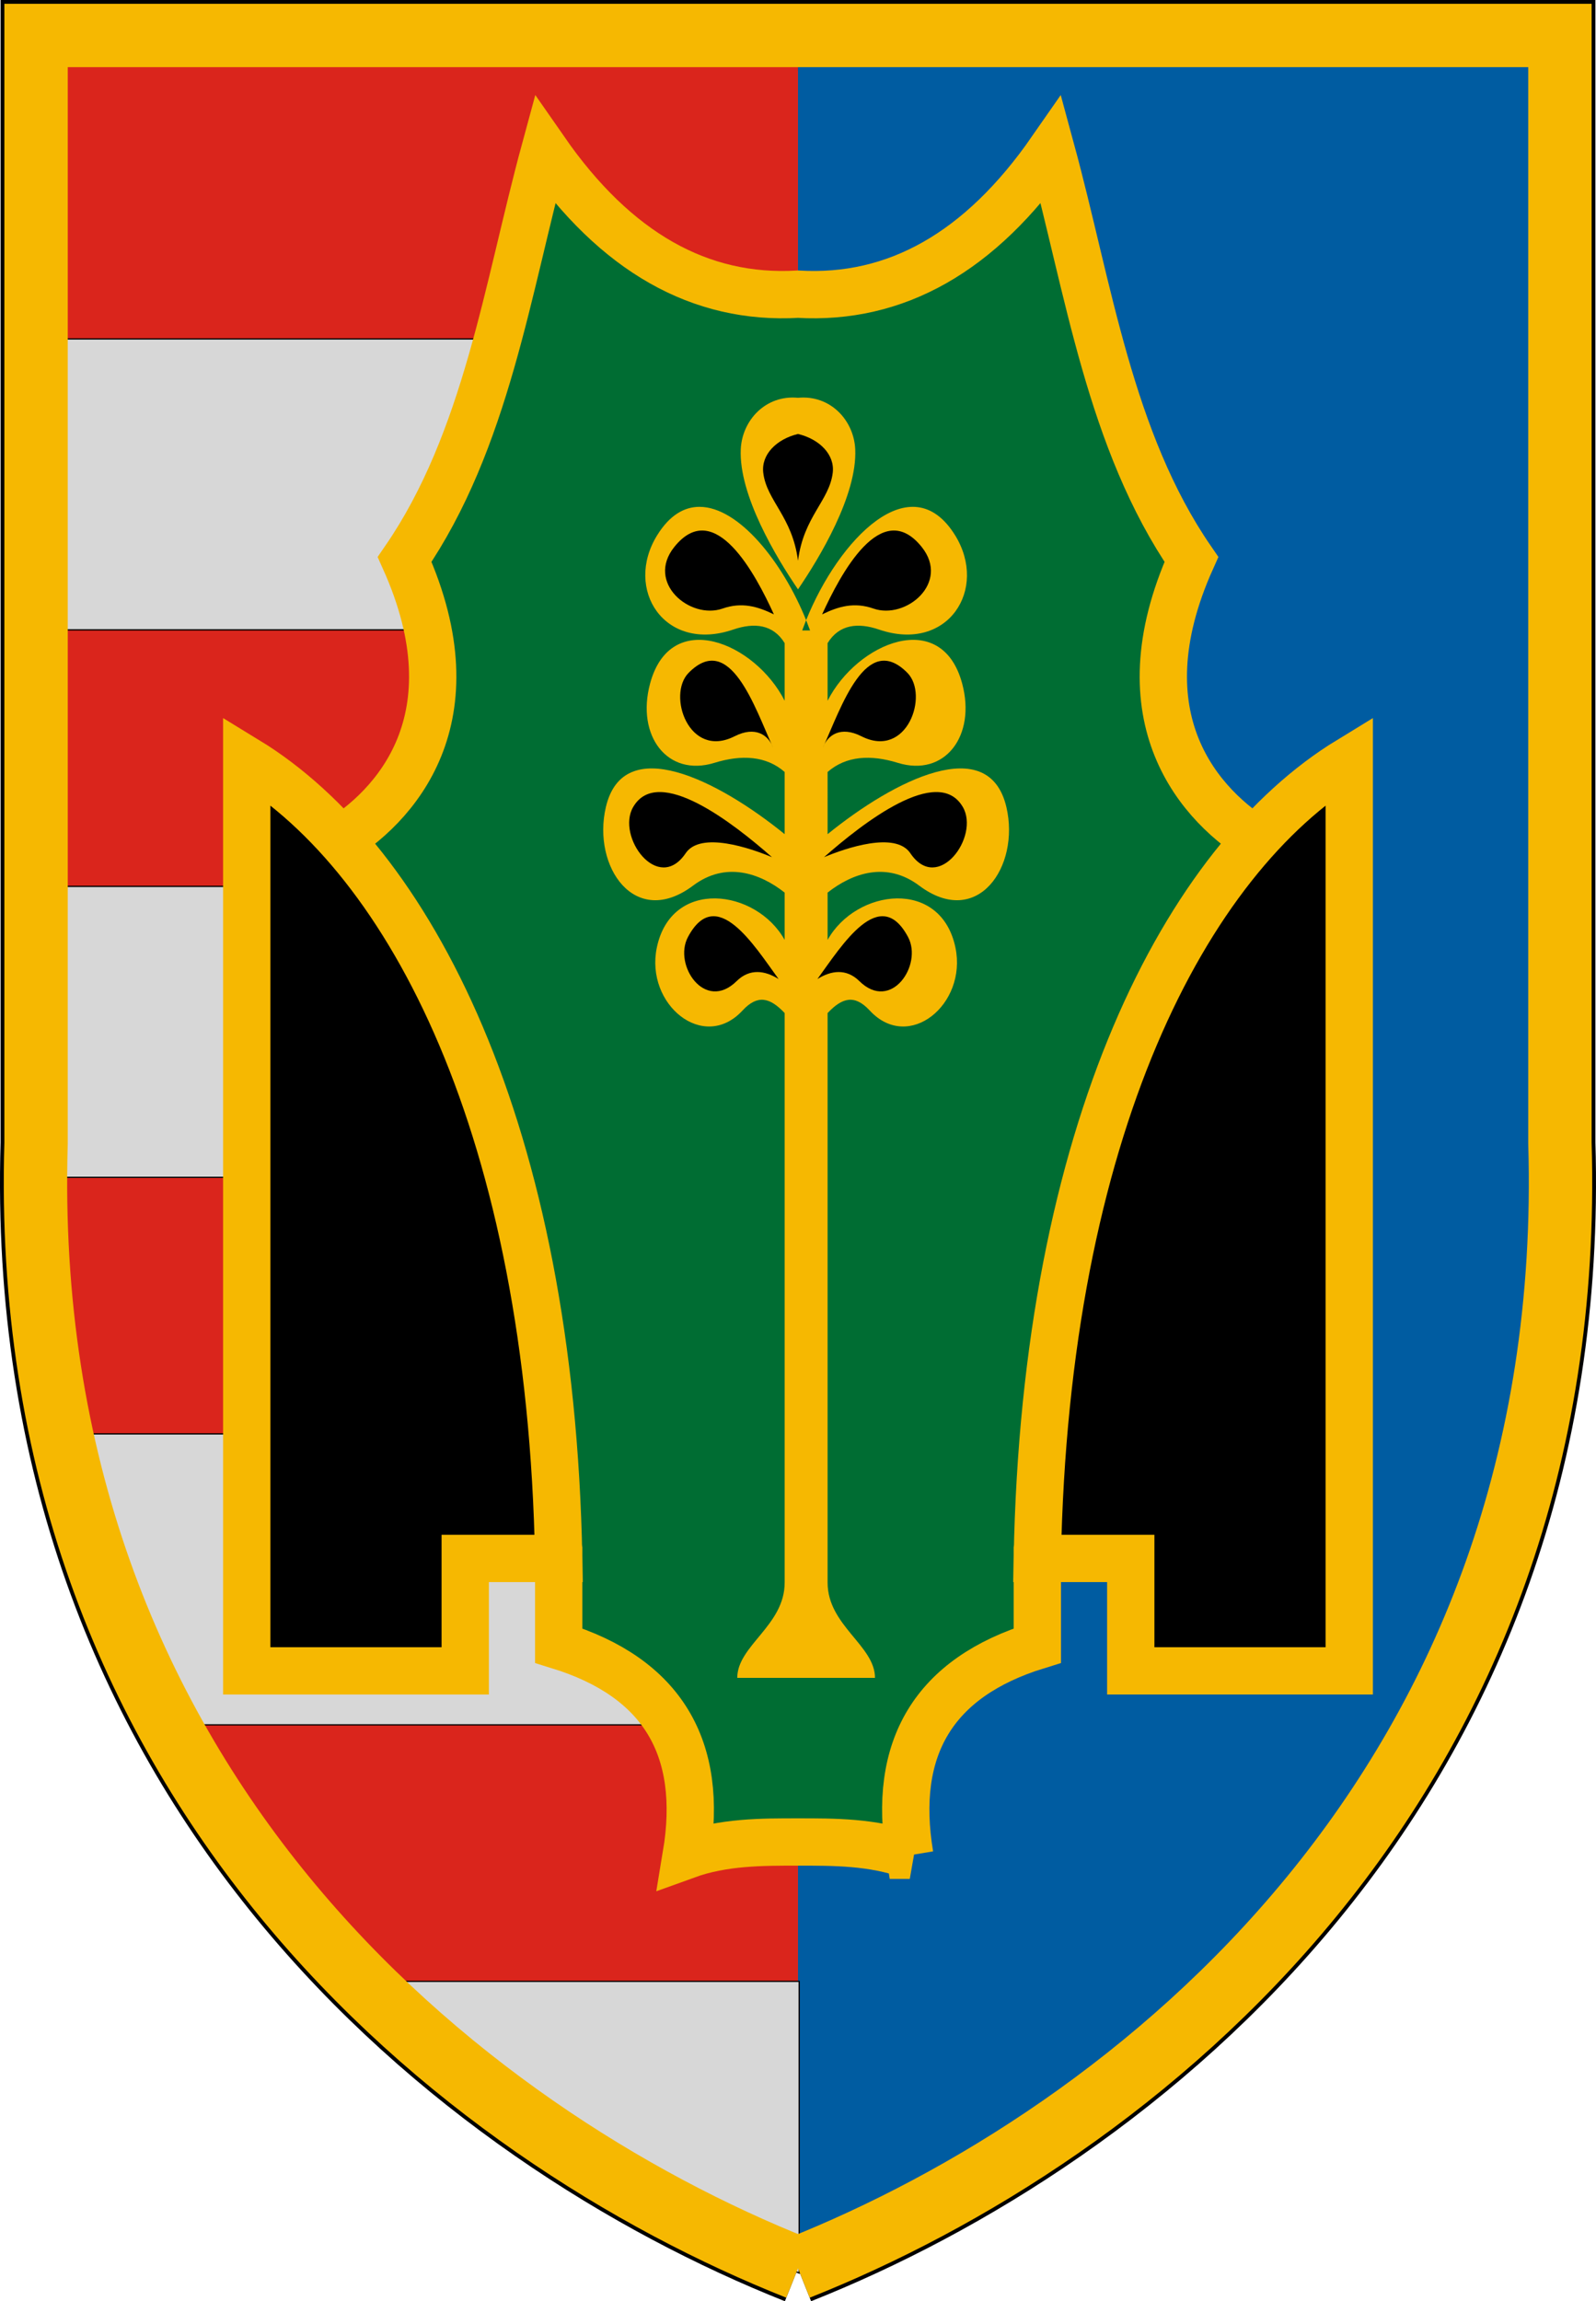
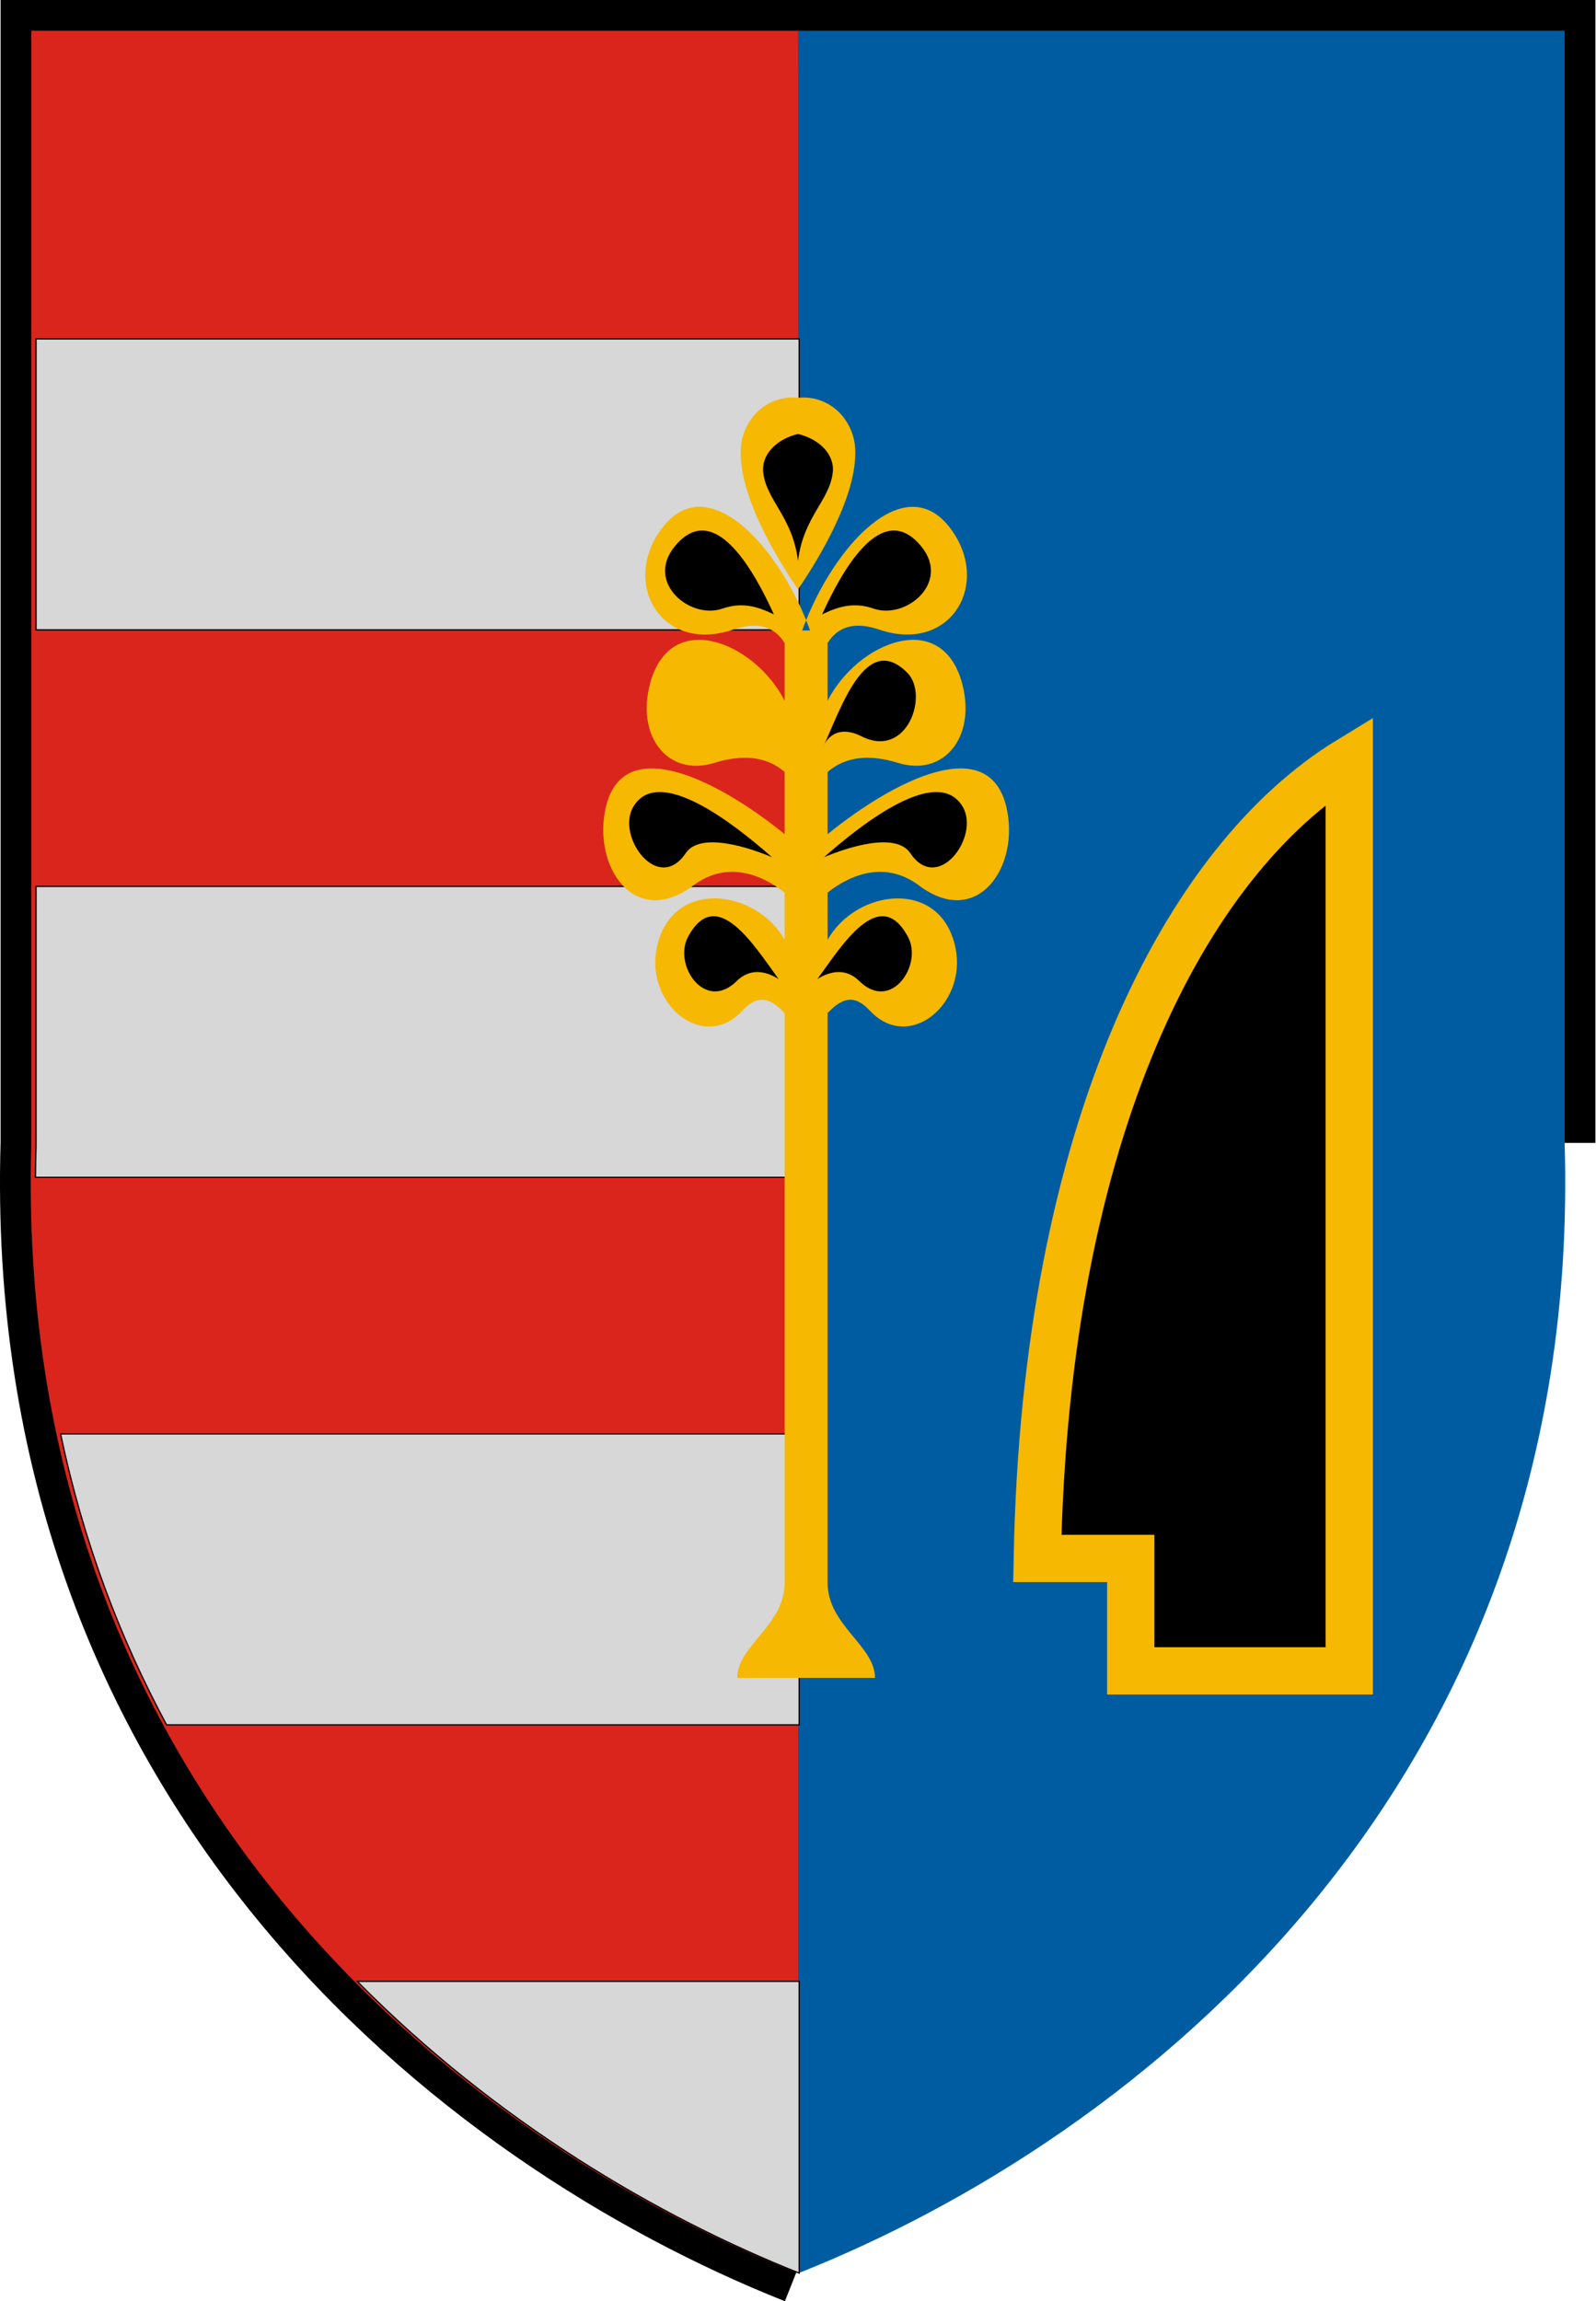
<svg xmlns="http://www.w3.org/2000/svg" xmlns:ns1="http://sodipodi.sourceforge.net/DTD/sodipodi-0.dtd" xmlns:ns2="http://www.inkscape.org/namespaces/inkscape" ns1:docname="HUN Olaszfalu COA.svg" ns2:version="0.92.3 (2405546, 2018-03-11)" id="svg1054" version="1.1" viewBox="0 0 168.689 243.206" height="243.206mm" width="168.689mm">
  <ns1:namedview ns2:snap-text-baseline="true" ns2:snap-bbox-midpoints="true" ns2:snap-bbox-edge-midpoints="true" ns2:bbox-nodes="true" ns2:bbox-paths="true" ns2:lockguides="false" ns2:snap-center="true" ns2:snap-object-midpoints="true" ns2:snap-intersection-paths="true" ns2:object-paths="true" ns2:snap-midpoints="true" ns2:snap-nodes="true" ns2:snap-to-guides="true" ns2:snap-bbox="true" ns2:snap-global="true" ns2:guide-bbox="true" showguides="true" showborder="false" ns2:window-maximized="1" ns2:window-y="27" ns2:window-x="67" ns2:window-height="1025" ns2:window-width="1853" fit-margin-bottom="0" fit-margin-right="0" fit-margin-left="0" fit-margin-top="0" showgrid="false" ns2:current-layer="layer2" ns2:document-units="mm" ns2:cy="658.43238" ns2:cx="-99.896432" ns2:zoom="0.35040348" ns2:pageshadow="2" ns2:pageopacity="0.0" borderopacity="1.0" bordercolor="#666666" pagecolor="#ffffff" id="base" />
  <defs id="defs1048" />
  <g style="display:inline" transform="translate(-1858.272,-1482.942)" ns2:label="RASZTER" id="layer2" ns2:groupmode="layer" />
  <g transform="translate(-1676.345,-1429.206)" id="layer1" ns2:groupmode="layer" ns2:label="Layer 1">
    <g id="g1026">
-       <path style="opacity:1;vector-effect:none;fill:none;fill-opacity:1;stroke:#000000;stroke-width:7.5;stroke-linecap:butt;stroke-linejoin:miter;stroke-miterlimit:4;stroke-dasharray:none;stroke-dashoffset:0;stroke-opacity:1" d="m 1760.689,1668.927 c -35.377,-14.061 -82.552,-51.031 -80.532,-118.931 v -117.04 h 80.532 -10e-5 80.532 v 117.04 c 2.02,67.9 -45.155,104.871 -80.532,118.931" id="path823" ns2:connector-curvature="0" ns1:nodetypes="cccccccc" ns2:transform-center-x="40.29744" ns2:transform-center-y="137.49063" />
+       <path style="opacity:1;vector-effect:none;fill:none;fill-opacity:1;stroke:#000000;stroke-width:7.5;stroke-linecap:butt;stroke-linejoin:miter;stroke-miterlimit:4;stroke-dasharray:none;stroke-dashoffset:0;stroke-opacity:1" d="m 1760.689,1668.927 c -35.377,-14.061 -82.552,-51.031 -80.532,-118.931 v -117.04 h 80.532 -10e-5 80.532 v 117.04 " id="path823" ns2:connector-curvature="0" ns1:nodetypes="cccccccc" ns2:transform-center-x="40.29744" ns2:transform-center-y="137.49063" />
      <g transform="translate(174.625)" id="g911">
        <path style="opacity:1;vector-effect:none;fill:#da251c;fill-opacity:1;stroke:#da251c;stroke-width:1;stroke-linecap:butt;stroke-linejoin:miter;stroke-miterlimit:4;stroke-dasharray:none;stroke-dashoffset:0;stroke-opacity:1" d="m 1586.063,1432.956 h -80.532 v 117.04 c -2.02,67.9 45.155,104.871 80.532,118.931" id="path827" ns2:connector-curvature="0" ns1:nodetypes="cccc" ns2:transform-center-x="40.29744" ns2:transform-center-y="137.49063" />
        <path ns2:transform-center-y="137.49063" ns2:transform-center-x="-40.297401" ns1:nodetypes="cccc" ns2:connector-curvature="0" id="path829" d="m 1586.063,1432.956 h 80.532 v 117.04 c 2.02,67.9 -45.155,104.871 -80.532,118.931" style="opacity:1;vector-effect:none;fill:#005ca1;fill-opacity:1;stroke:#005ca1;stroke-width:1;stroke-linecap:butt;stroke-linejoin:miter;stroke-miterlimit:4;stroke-dasharray:none;stroke-dashoffset:0;stroke-opacity:1" />
        <path ns2:connector-curvature="0" style="opacity:1;vector-effect:none;fill:#d7d7d7;fill-opacity:1;fill-rule:evenodd;stroke:#000000;stroke-width:0.5;stroke-linecap:butt;stroke-linejoin:miter;stroke-miterlimit:4;stroke-dasharray:none;stroke-dashoffset:0;stroke-opacity:1" d="m -3.371,452.535 v 116.033 H 301.004 v -116.033 z m 0,218.346 v 103.521 c -0.125,4.202 -0.196,8.372 -0.223,12.512 h 304.598 v -116.033 z m 9.783,218.346 C 15.418,932.088 30.081,970.691 48.697,1005.26 H 301.004 V 889.227 Z M 124.727,1107.572 c 55.094,55.824 119.679,93.841 176.277,116.336 v -116.336 z" transform="matrix(0.265,0,0,0.265,1506.422,1345.102)" id="rect831" />
      </g>
-       <path ns2:transform-center-y="137.49063" ns2:transform-center-x="40.29744" ns1:nodetypes="cccccccc" ns2:connector-curvature="0" id="path915" d="m 1760.689,1668.927 c -35.377,-14.061 -82.552,-51.031 -80.532,-118.931 v -117.04 h 80.532 -10e-5 80.532 v 117.04 c 2.02,67.9 -45.155,104.871 -80.532,118.931" style="opacity:1;vector-effect:none;fill:none;fill-opacity:1;stroke:#f6b801;stroke-width:6.7;stroke-linecap:butt;stroke-linejoin:miter;stroke-miterlimit:4;stroke-dasharray:none;stroke-dashoffset:0;stroke-opacity:1" />
-       <path ns2:transform-center-y="120.96044" ns2:transform-center-x="-24.526733" style="opacity:1;vector-effect:none;fill:#006d33;fill-opacity:1;stroke:#f6b801;stroke-width:5;stroke-linecap:butt;stroke-linejoin:miter;stroke-miterlimit:4;stroke-dasharray:none;stroke-dashoffset:0;stroke-opacity:1" d="m 1772.502,1625.279 c -1.896,-11.38 2.563,-18.787 13.482,-22.158 v -10.011 l 23.76,-74.749 c -6.538,-3.866 -15.03,-13.203 -7.475,-30.033 -8.639,-12.557 -10.857,-28.686 -14.816,-43.248 -7.493,10.784 -16.422,15.823 -26.762,15.217 -10.34,0.606 -19.27,-4.433 -26.762,-15.217 -3.959,14.562 -6.177,30.691 -14.816,43.248 7.555,16.83 -0.937,26.168 -7.475,30.033 l 23.76,74.749 v 10.011 c 10.918,3.371 15.378,10.778 13.482,22.158 3.938,-1.427 8.075,-1.401 11.812,-1.401 3.737,0 7.875,-0.026 11.812,1.401 z" id="path919" ns2:connector-curvature="0" ns1:nodetypes="ccccccccccccccc" />
-       <path ns2:transform-center-y="-71.699104" ns2:transform-center-x="41.778873" ns1:nodetypes="cccccc" ns2:connector-curvature="0" id="path921" d="m 1735.395,1593.911 h -9.878 v 11.88 h -23.092 v -96.24 c 17.275,10.545 32.122,39.027 32.97,84.36 z" style="opacity:1;vector-effect:none;fill:#000000;fill-opacity:1;stroke:#f6b801;stroke-width:5;stroke-linecap:butt;stroke-linejoin:miter;stroke-miterlimit:4;stroke-dasharray:none;stroke-dashoffset:0;stroke-opacity:1" />
      <path style="opacity:1;vector-effect:none;fill:#000000;fill-opacity:1;stroke:#f6b801;stroke-width:5;stroke-linecap:butt;stroke-linejoin:miter;stroke-miterlimit:4;stroke-dasharray:none;stroke-dashoffset:0;stroke-opacity:1" d="m 1785.983,1593.911 h 9.878 v 11.88 h 23.092 v -96.24 c -17.275,10.545 -32.122,39.027 -32.97,84.36 z" id="path923" ns2:connector-curvature="0" ns1:nodetypes="cccccc" ns2:transform-center-x="-41.778835" ns2:transform-center-y="-71.699104" />
      <g transform="translate(-291.042)" id="g1003">
        <path style="opacity:1;vector-effect:none;fill:#f6b801;fill-opacity:1;stroke:none;stroke-width:0.5;stroke-linecap:butt;stroke-linejoin:miter;stroke-miterlimit:4;stroke-dasharray:none;stroke-dashoffset:0;stroke-opacity:1" d="m 2018.496,519.508 c -6.119,-0.005 -11.947,3.35 -16.881,11.307 -13.361,21.548 2.896,46.985 30.322,37.635 8.451,-2.881 15.914,-2.073 20.512,5.406 v 22.984 c -11.762,-23.155 -45.499,-37.366 -53.688,-6.807 -5.59,20.864 6.968,37.356 25.686,31.57 10.871,-3.36 20.653,-2.778 28.002,3.646 v 24.797 c -26.708,-21.661 -64.361,-40.678 -71.324,-10.727 -5.491,23.619 11.52,48.718 34.81,31.242 12.966,-9.728 26.558,-5.04 36.514,2.789 v 18.871 c -11.395,-20.406 -45.208,-24.759 -50.994,3.102 -4.689,22.574 18.609,41.884 34.188,25.062 6.046,-6.529 10.976,-5.157 16.807,1.006 v 227.154 c 0,17.124 -18.906,25.102 -18.906,37.992 h 27.469 27.469 c 0,-12.89 -18.906,-20.868 -18.906,-37.992 v -227.154 c 5.83,-6.163 10.76,-7.535 16.807,-1.006 15.578,16.821 38.876,-2.488 34.188,-25.062 -5.786,-27.861 -39.6,-23.508 -50.994,-3.102 v -18.871 c 9.955,-7.829 23.548,-12.517 36.514,-2.789 23.291,17.475 40.301,-7.624 34.81,-31.242 -6.963,-29.951 -44.616,-10.935 -71.324,10.727 V 625.25 c 7.349,-6.424 17.131,-7.007 28.002,-3.646 18.718,5.785 31.276,-10.707 25.686,-31.57 -8.188,-30.559 -41.926,-16.349 -53.688,6.807 v -22.984 c 4.598,-7.479 12.06,-8.287 20.512,-5.406 27.427,9.351 43.683,-16.087 30.322,-37.635 -17.541,-28.29 -46.393,1.586 -59.397,33.891 l 1.574,4.102 h -1.574 -1.574 l 1.574,-4.102 c -9.346,-23.219 -26.879,-45.184 -42.516,-45.197 z" transform="matrix(0.265,0,0,0.265,1506.422,1345.102)" id="path925" ns2:connector-curvature="0" ns1:nodetypes="scccccccccccccccscccsccscccccccccccccccccs" />
        <path style="opacity:1;vector-effect:none;fill:#000000;fill-opacity:1;stroke:none;stroke-width:0.132;stroke-linecap:butt;stroke-linejoin:miter;stroke-miterlimit:4;stroke-dasharray:none;stroke-dashoffset:0;stroke-opacity:1" d="m 2049.183,1494.136 c -1.922,-4.213 -6.253,-12.448 -10.524,-7.126 -3.038,3.785 1.671,7.709 5.097,6.513 2.04,-0.713 3.708,-0.224 5.427,0.614 z" id="path939" ns2:connector-curvature="0" ns1:nodetypes="cssc" ns2:transform-center-x="8.2987788" ns2:transform-center-y="33.615857" />
-         <path ns1:nodetypes="cssc" ns2:connector-curvature="0" id="path941" d="m 2049.089,1508.199 c -1.922,-4.213 -4.546,-12.313 -8.919,-7.881 -2.302,2.332 0.031,9.15 4.861,6.701 2.196,-1.114 3.566,-0.129 4.059,1.18 z" style="opacity:1;vector-effect:none;fill:#000000;fill-opacity:1;stroke:none;stroke-width:0.132;stroke-linecap:butt;stroke-linejoin:miter;stroke-miterlimit:4;stroke-dasharray:none;stroke-dashoffset:0;stroke-opacity:1" ns2:transform-center-x="7.5492013" ns2:transform-center-y="47.5256" />
        <path style="opacity:1;vector-effect:none;fill:#000000;fill-opacity:1;stroke:none;stroke-width:0.132;stroke-linecap:butt;stroke-linejoin:miter;stroke-miterlimit:4;stroke-dasharray:none;stroke-dashoffset:0;stroke-opacity:1" d="m 2048.981,1519.797 c -4.057,-3.572 -12.037,-9.82 -14.669,-5.304 -1.822,3.126 2.628,9.216 5.548,4.885 1.581,-2.345 6.864,-0.528 9.121,0.419 z" id="path943" ns2:connector-curvature="0" ns1:nodetypes="csscc" ns2:transform-center-x="10.298285" ns2:transform-center-y="60.808136" />
        <path ns1:nodetypes="csscc" ns2:connector-curvature="0" id="path945" d="m 2049.681,1532.678 c -2.595,-3.572 -6.598,-10.054 -9.583,-4.436 -1.565,2.946 1.792,7.964 5.151,4.651 1.387,-1.368 3.008,-1.112 4.433,-0.215 z" style="opacity:1;vector-effect:none;fill:#000000;fill-opacity:1;stroke:none;stroke-width:0.132;stroke-linecap:butt;stroke-linejoin:miter;stroke-miterlimit:4;stroke-dasharray:none;stroke-dashoffset:0;stroke-opacity:1" ns2:transform-center-x="7.0403557" ns2:transform-center-y="73.921306" />
        <path ns2:transform-center-y="25.267336" ns2:transform-center-x="-3.0287388" ns1:nodetypes="scscs" ns2:connector-curvature="0" id="path979" d="m 2057.78,1476.678 c -0.14,-3.032 -2.613,-5.758 -6.048,-5.431 -3.435,-0.327 -5.909,2.399 -6.049,5.431 -0.224,4.864 3.776,11.483 6.049,14.815 2.272,-3.331 6.272,-9.95 6.048,-14.815 z" style="opacity:1;vector-effect:none;fill:#f6b801;fill-opacity:1;stroke:none;stroke-width:0.132;stroke-linecap:butt;stroke-linejoin:miter;stroke-miterlimit:4;stroke-dasharray:none;stroke-dashoffset:0;stroke-opacity:1" />
        <path ns2:transform-center-y="33.615857" ns2:transform-center-x="-8.2987406" ns1:nodetypes="cssc" ns2:connector-curvature="0" id="path983" d="m 2054.28,1494.136 c 1.922,-4.213 6.253,-12.448 10.524,-7.126 3.038,3.785 -1.671,7.709 -5.097,6.513 -2.04,-0.713 -3.708,-0.224 -5.427,0.614 z" style="opacity:1;vector-effect:none;fill:#000000;fill-opacity:1;stroke:none;stroke-width:0.132;stroke-linecap:butt;stroke-linejoin:miter;stroke-miterlimit:4;stroke-dasharray:none;stroke-dashoffset:0;stroke-opacity:1" />
        <path ns2:transform-center-y="47.5256" ns2:transform-center-x="-7.5491631" style="opacity:1;vector-effect:none;fill:#000000;fill-opacity:1;stroke:none;stroke-width:0.132;stroke-linecap:butt;stroke-linejoin:miter;stroke-miterlimit:4;stroke-dasharray:none;stroke-dashoffset:0;stroke-opacity:1" d="m 2054.375,1508.199 c 1.922,-4.213 4.546,-12.313 8.919,-7.881 2.302,2.332 -0.031,9.15 -4.861,6.701 -2.196,-1.114 -3.566,-0.129 -4.059,1.18 z" id="path985" ns2:connector-curvature="0" ns1:nodetypes="cssc" />
        <path ns2:transform-center-y="60.808136" ns2:transform-center-x="-10.298247" ns1:nodetypes="csscc" ns2:connector-curvature="0" id="path987" d="m 2054.483,1519.797 c 4.057,-3.572 12.037,-9.82 14.669,-5.304 1.822,3.126 -2.628,9.216 -5.548,4.885 -1.581,-2.345 -6.864,-0.528 -9.121,0.419 z" style="opacity:1;vector-effect:none;fill:#000000;fill-opacity:1;stroke:none;stroke-width:0.132;stroke-linecap:butt;stroke-linejoin:miter;stroke-miterlimit:4;stroke-dasharray:none;stroke-dashoffset:0;stroke-opacity:1" />
        <path ns2:transform-center-y="73.921306" ns2:transform-center-x="-7.0403175" style="opacity:1;vector-effect:none;fill:#000000;fill-opacity:1;stroke:none;stroke-width:0.132;stroke-linecap:butt;stroke-linejoin:miter;stroke-miterlimit:4;stroke-dasharray:none;stroke-dashoffset:0;stroke-opacity:1" d="m 2053.783,1532.678 c 2.595,-3.572 6.598,-10.054 9.583,-4.436 1.565,2.946 -1.792,7.964 -5.151,4.651 -1.387,-1.368 -3.008,-1.112 -4.433,-0.215 z" id="path989" ns2:connector-curvature="0" ns1:nodetypes="csscc" />
        <path style="opacity:1;vector-effect:none;fill:#000000;fill-opacity:1;stroke:none;stroke-width:0.132;stroke-linecap:butt;stroke-linejoin:miter;stroke-miterlimit:4;stroke-dasharray:none;stroke-dashoffset:0;stroke-opacity:1" d="m 2051.732,1488.473 c -0.595,-4.675 -3.314,-6.338 -3.672,-9.304 -0.232,-1.923 1.404,-3.555 3.672,-4.099 2.267,0.544 3.903,2.176 3.671,4.099 -0.357,2.966 -3.077,4.629 -3.672,9.304" id="path937" ns2:connector-curvature="0" ns1:nodetypes="cscsc" ns2:transform-center-x="1.8466921" ns2:transform-center-y="25.681825" />
      </g>
    </g>
  </g>
</svg>